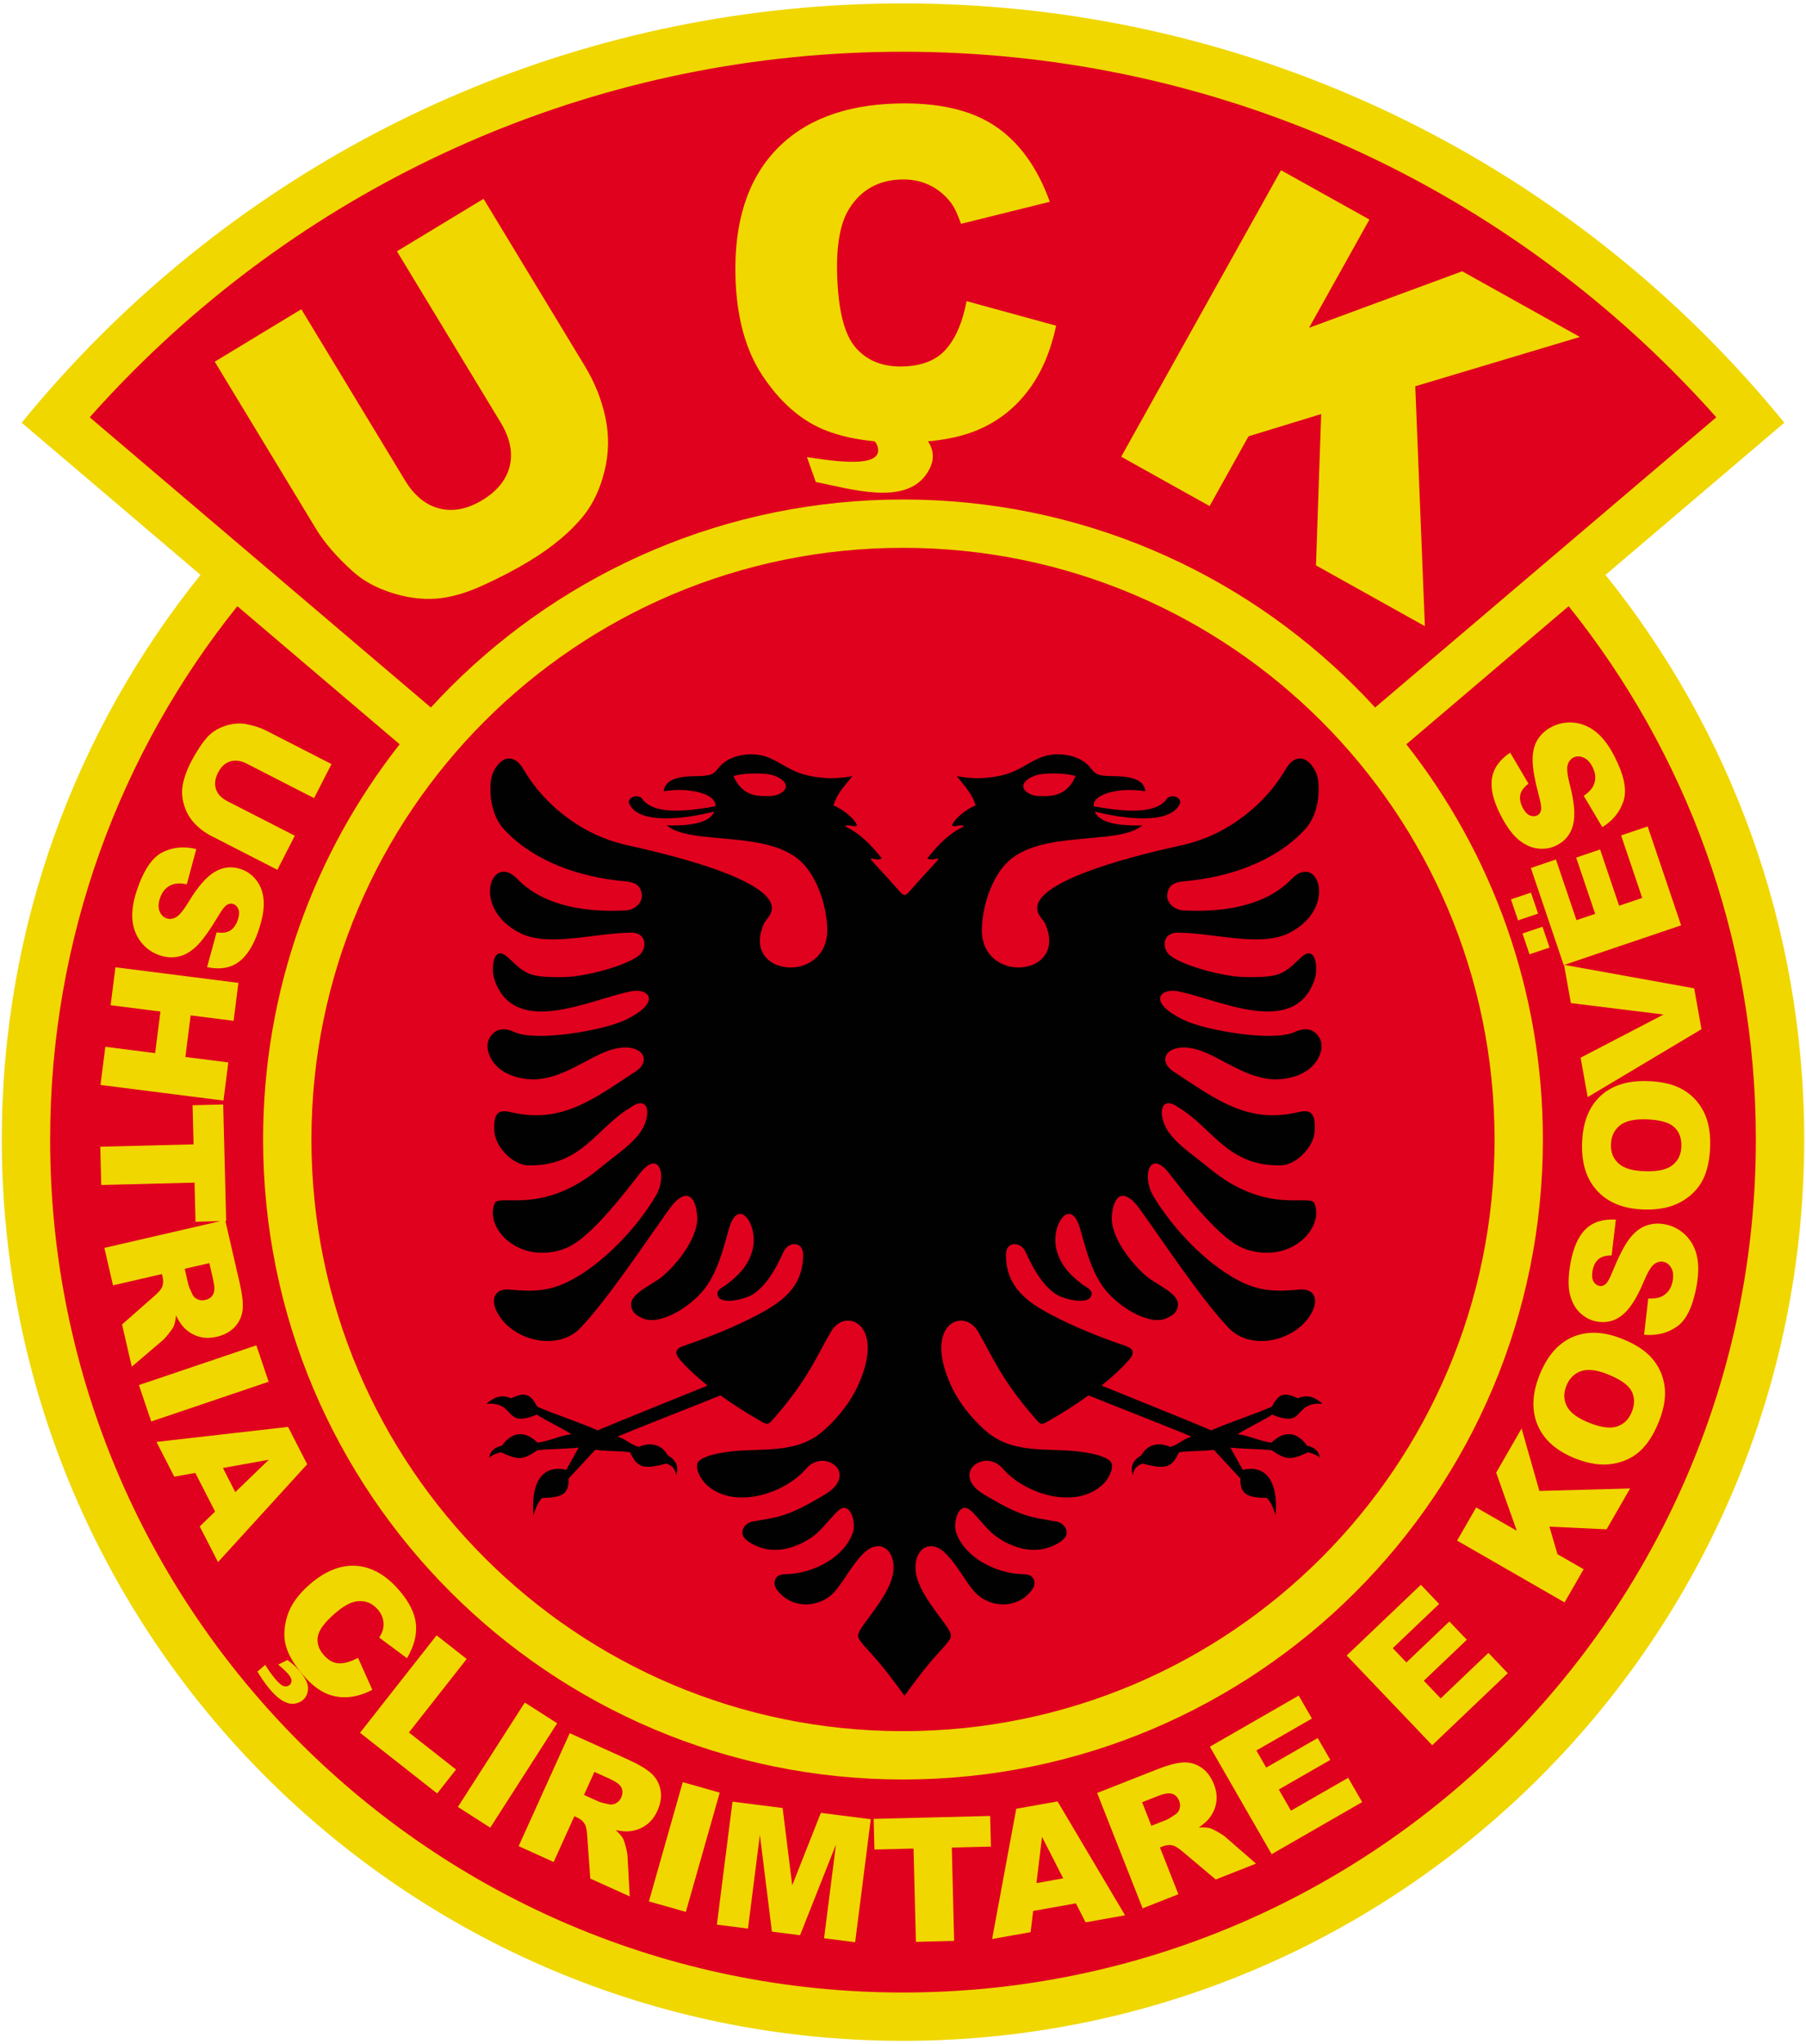
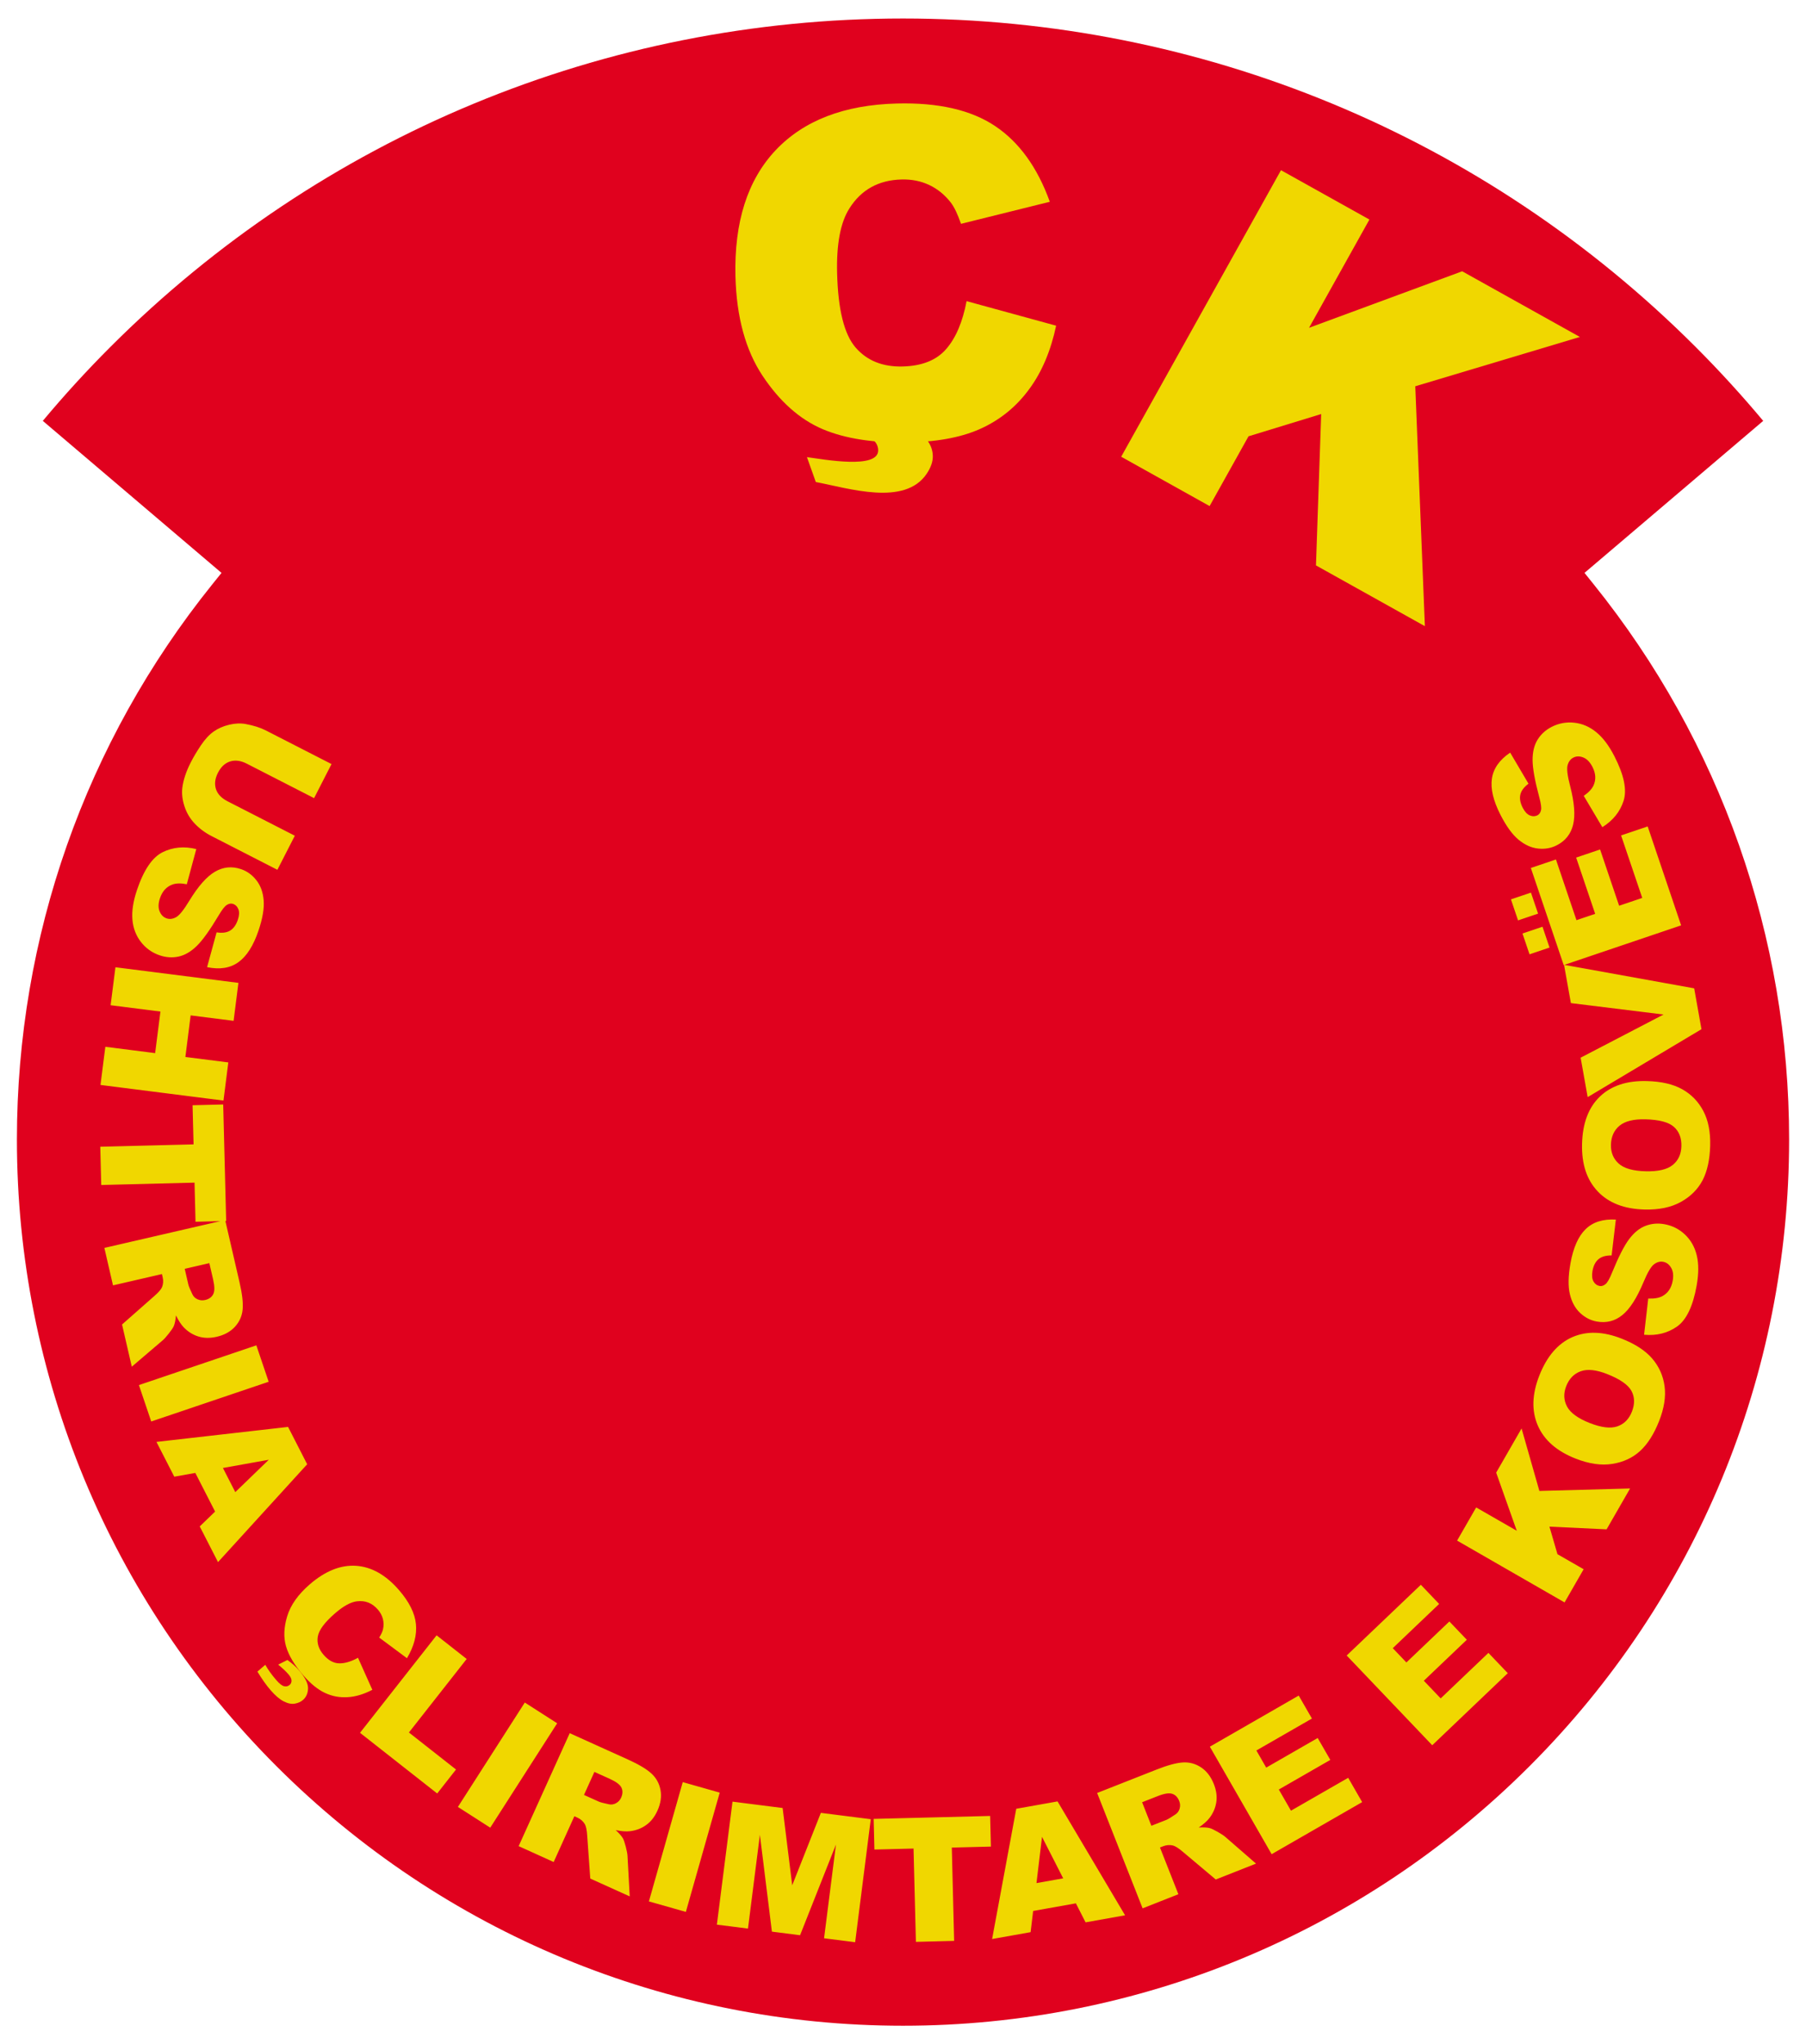
<svg xmlns="http://www.w3.org/2000/svg" version="1.1" id="Layer_1" x="0px" y="0px" width="250.5px" height="283.5px" viewBox="0 0 250.5 283.5" enable-background="new 0 0 250.5 283.5" xml:space="preserve">
  <g>
    <path fill-rule="evenodd" clip-rule="evenodd" fill="#E0011E" d="M244.564,58.367c-2.975-3.558-6.109-6.987-9.388-10.266   C205.926,18.851,166.623,2.566,125.25,2.566c-41.374,0-80.676,16.284-109.926,45.535c-3.281,3.278-6.414,6.705-9.387,10.266   c7.746,6.587,15.49,13.174,23.234,19.761l1.554,1.323l-1.279,1.588c-17.615,21.892-27.1,48.889-27.1,76.989   c0,32.711,12.873,63.781,35.998,86.906c23.125,23.124,54.197,35.999,86.907,35.999c32.708,0,63.78-12.875,86.905-35.999   c23.127-23.125,36.002-54.195,36.002-86.906c0-28.101-9.488-55.098-27.103-76.989l-1.278-1.591l1.553-1.32   C229.073,71.541,236.819,64.954,244.564,58.367" />
-     <path fill="#F0D700" d="M183.269,100.007c-14.847-14.847-35.362-24.033-58.019-24.033c-22.66,0-43.173,9.187-58.021,24.033   c-14.848,14.85-24.032,35.363-24.032,58.021c0,22.659,9.184,43.173,24.032,58.022c14.848,14.847,35.361,24.03,58.021,24.03   c22.656,0,43.172-9.184,58.019-24.03c14.85-14.85,24.033-35.363,24.033-58.022C207.302,135.37,198.118,114.856,183.269,100.007    M222.688,79.726c17.239,21.426,27.563,48.659,27.563,78.303c0,34.518-13.991,65.767-36.613,88.388   c-22.618,22.622-53.87,36.61-88.387,36.61c-34.518,0-65.768-13.988-88.388-36.61c-22.62-22.621-36.612-53.87-36.612-88.388   c0-29.644,10.321-56.877,27.564-78.303l-19.7-16.757l-2.664-2.265l0,0l-2.444-2.078c3.407-4.187,7.023-8.194,10.835-12.006   C42.354,18.108,81.743,0.474,125.25,0.474c43.507,0,82.895,17.635,111.409,46.146c3.809,3.812,7.427,7.819,10.834,12.006   l-2.446,2.078l-2.662,2.265L222.688,79.726z M195.064,103.218c11.865,15.094,18.94,34.124,18.94,54.811   c0,24.509-9.934,46.697-25.996,62.76c-16.062,16.063-38.251,25.995-62.759,25.995c-24.509,0-46.698-9.933-62.76-25.995   c-16.063-16.063-25.996-38.251-25.996-62.76c0-20.687,7.076-39.72,18.94-54.811L32.921,84.068   c-16.246,20.256-25.968,45.973-25.968,73.96c0,32.668,13.24,62.241,34.648,83.647c21.407,21.409,50.982,34.65,83.649,34.65   c32.668,0,62.241-13.241,83.649-34.65c21.406-21.406,34.646-50.979,34.646-83.647c0-27.987-9.719-53.704-25.968-73.96   L195.064,103.218z M125.25,69.271c24.508,0,46.697,9.936,62.759,25.998c0.929,0.929,1.84,1.879,2.726,2.851l22.516-19.149   l5.107-4.345l19.7-16.755c-1.982-2.231-4.03-4.402-6.139-6.511C204.62,24.062,166.907,7.176,125.25,7.176   c-41.657,0-79.371,16.886-106.669,44.185c-2.109,2.108-4.156,4.279-6.138,6.511l19.7,16.757l5.106,4.343L59.764,98.12   c0.888-0.969,1.796-1.922,2.726-2.851C78.552,79.207,100.741,69.271,125.25,69.271z" />
    <path fill="#F0D700" d="M222.252,114.716l-2.579-4.346c0.68-0.468,1.13-0.953,1.356-1.443c0.365-0.806,0.319-1.658-0.144-2.564   c-0.345-0.672-0.768-1.112-1.271-1.313c-0.506-0.203-0.966-0.198-1.381,0.016c-0.397,0.203-0.665,0.556-0.803,1.062   c-0.136,0.508-0.016,1.462,0.352,2.871c0.597,2.31,0.732,4.101,0.413,5.382c-0.314,1.285-1.069,2.233-2.267,2.848   c-0.783,0.4-1.641,0.551-2.574,0.453c-0.934-0.096-1.834-0.498-2.702-1.21c-0.868-0.713-1.708-1.865-2.523-3.457   c-1.002-1.955-1.401-3.631-1.195-5.03c0.201-1.398,1.047-2.602,2.533-3.61l2.542,4.311c-0.635,0.476-1.012,0.98-1.133,1.521   c-0.123,0.544-0.01,1.147,0.33,1.814c0.281,0.549,0.611,0.903,0.986,1.064c0.372,0.158,0.729,0.15,1.066-0.021   c0.239-0.126,0.4-0.35,0.48-0.674c0.091-0.322,0.008-0.943-0.244-1.867c-0.613-2.295-0.918-4.006-0.918-5.128   c-0.003-1.127,0.227-2.068,0.697-2.822c0.465-0.75,1.116-1.339,1.952-1.77c0.981-0.5,2.022-0.694,3.13-0.576   c1.106,0.121,2.123,0.554,3.049,1.312c0.929,0.755,1.77,1.869,2.526,3.351c1.334,2.602,1.756,4.66,1.266,6.175   C224.71,112.577,223.729,113.792,222.252,114.716 M210.561,127.641l-0.986-2.914l2.774-0.938l0.989,2.914L210.561,127.641z    M212.152,132.348l-0.976-2.888l2.775-0.938l0.976,2.888L212.152,132.348z M216.893,133.84l-4.557-13.468l3.48-1.178l2.848,8.418   l2.594-0.878l-2.639-7.802l3.321-1.125l2.639,7.803l3.208-1.085l-2.934-8.667l3.687-1.246l4.639,13.718L216.893,133.84z    M220.217,152.151l-0.977-5.468l11.503-5.987l-12.854-1.585l-0.949-5.307l18.05,3.261l1.012,5.666L220.217,152.151z    M228.255,162.435c1.731,0.045,2.987-0.247,3.76-0.873c0.774-0.63,1.175-1.5,1.202-2.612c0.03-1.14-0.319-2.038-1.044-2.68   c-0.728-0.648-2.048-0.993-3.973-1.044c-1.615-0.037-2.806,0.26-3.568,0.891c-0.762,0.64-1.157,1.515-1.188,2.635   c-0.024,1.071,0.332,1.947,1.074,2.614C225.256,162.037,226.504,162.392,228.255,162.435z M228.109,167.74   c-2.806-0.07-4.972-0.905-6.491-2.508c-1.527-1.605-2.252-3.802-2.179-6.595c0.07-2.861,0.896-5.047,2.466-6.557   c1.574-1.51,3.748-2.227,6.514-2.156c2.008,0.05,3.643,0.428,4.911,1.135c1.268,0.709,2.242,1.716,2.926,3.012   c0.685,1.298,1.002,2.898,0.954,4.806c-0.051,1.937-0.4,3.534-1.047,4.793c-0.654,1.25-1.655,2.259-3.012,3.014   C231.798,167.438,230.117,167.791,228.109,167.74z M228.041,185.104l0.576-5.02c0.823,0.035,1.478-0.075,1.955-0.329   c0.777-0.418,1.258-1.128,1.437-2.127c0.134-0.744,0.063-1.351-0.219-1.816c-0.276-0.468-0.646-0.742-1.109-0.825   c-0.436-0.078-0.863,0.043-1.278,0.362s-0.896,1.152-1.457,2.496c-0.923,2.201-1.899,3.711-2.928,4.536   c-1.027,0.833-2.204,1.13-3.528,0.894c-0.867-0.153-1.64-0.554-2.324-1.195s-1.155-1.507-1.417-2.599s-0.233-2.519,0.081-4.28   c0.388-2.161,1.082-3.736,2.093-4.728c1.007-0.991,2.405-1.437,4.202-1.338l-0.586,4.969c-0.793-0.008-1.399,0.169-1.822,0.523   c-0.425,0.359-0.702,0.908-0.835,1.643c-0.105,0.609-0.058,1.092,0.141,1.444c0.204,0.353,0.491,0.563,0.86,0.632   c0.27,0.048,0.531-0.038,0.793-0.247c0.267-0.198,0.576-0.744,0.934-1.633c0.9-2.199,1.693-3.744,2.372-4.64   c0.683-0.898,1.432-1.51,2.262-1.824c0.826-0.316,1.701-0.393,2.627-0.226c1.082,0.193,2.03,0.671,2.841,1.434   c0.808,0.765,1.356,1.726,1.636,2.891c0.281,1.16,0.276,2.557-0.018,4.197c-0.514,2.876-1.427,4.771-2.73,5.679   C231.295,184.887,229.775,185.262,228.041,185.104z M220.493,197.344c1.615,0.637,2.894,0.793,3.832,0.471   c0.943-0.324,1.62-1.004,2.028-2.041c0.417-1.062,0.397-2.025-0.061-2.875c-0.463-0.858-1.585-1.636-3.377-2.343   c-1.504-0.594-2.722-0.722-3.655-0.388c-0.937,0.337-1.605,1.021-2.019,2.065c-0.392,0.999-0.356,1.942,0.111,2.823   C217.816,195.939,218.868,196.702,220.493,197.344z M218.536,202.277c-2.612-1.028-4.355-2.556-5.236-4.584   c-0.88-2.03-0.808-4.343,0.217-6.941c1.049-2.662,2.573-4.434,4.566-5.312c2-0.878,4.287-0.808,6.858,0.209   c1.87,0.737,3.276,1.653,4.225,2.755c0.946,1.1,1.518,2.378,1.716,3.829c0.196,1.455-0.056,3.067-0.757,4.844   c-0.71,1.802-1.585,3.181-2.625,4.139c-1.044,0.954-2.329,1.558-3.864,1.799C222.108,203.262,220.405,203.015,218.536,202.277z    M202.106,213.655l2.645-4.6l5.633,3.235l-2.858-8.063l3.522-6.124l2.471,8.663l12.58-0.34l-3.258,5.666l-7.928-0.375l1.114,3.822   l3.631,2.085l-2.645,4.603L202.106,213.655z M186.791,229.589l10.288-9.81l2.536,2.659l-6.431,6.132l1.89,1.982l5.96-5.684   l2.421,2.536l-5.963,5.684l2.337,2.45l6.622-6.313l2.685,2.815l-10.479,9.994L186.791,229.589z M167.811,242.234l12.326-7.088   l1.831,3.186l-7.704,4.429l1.364,2.375l7.141-4.106l1.751,3.037l-7.144,4.108l1.688,2.934l7.934-4.559l1.939,3.371l-12.555,7.221   L167.811,242.234z M159.701,253.202l2.091-0.823c0.222-0.088,0.632-0.337,1.223-0.737c0.303-0.193,0.506-0.468,0.604-0.817   c0.101-0.354,0.083-0.704-0.056-1.054c-0.204-0.519-0.525-0.854-0.961-0.999c-0.438-0.151-1.107-0.046-2.011,0.312l-2.176,0.855   L159.701,253.202z M158.486,264.652l-6.308-15.997l8.237-3.245c1.527-0.604,2.745-0.934,3.655-0.989   c0.911-0.056,1.757,0.174,2.529,0.687c0.774,0.517,1.363,1.289,1.766,2.308c0.35,0.886,0.461,1.729,0.338,2.521   c-0.121,0.797-0.438,1.524-0.946,2.188c-0.319,0.42-0.817,0.86-1.484,1.316c0.667-0.033,1.17-0.008,1.515,0.083   c0.231,0.06,0.608,0.238,1.122,0.53c0.511,0.292,0.873,0.533,1.082,0.723l4.222,3.673l-5.583,2.204l-4.564-3.84   c-0.583-0.498-1.044-0.79-1.379-0.878c-0.455-0.105-0.91-0.067-1.36,0.108l-0.436,0.171l2.554,6.481L158.486,264.652z    M147.469,260.491l-2.937-5.755l-0.768,6.416L147.469,260.491z M149.229,263.958l-5.928,1.06l-0.352,2.938l-5.34,0.953l3.35-18.064   l5.727-1.021l9.366,15.793l-5.477,0.979L149.229,263.958z M121.18,252.248l16.157-0.407l0.107,4.247l-5.424,0.139l0.324,12.939   l-5.304,0.136l-0.327-12.942l-5.427,0.139L121.18,252.248z M101.601,249.855l6.953,0.883l1.33,10.716l3.974-10.041l6.922,0.878   l-2.167,17.059l-4.312-0.546l1.652-13.005l-4.98,12.582l-3.906-0.498l-1.668-13.426l-1.652,13.003l-4.313-0.546L101.601,249.855z    M94.7,247.148l5.129,1.457l-4.697,16.54l-5.128-1.454L94.7,247.148z M81.002,248.925l2.045,0.923   c0.22,0.101,0.683,0.222,1.381,0.368c0.35,0.083,0.686,0.037,1.006-0.139c0.325-0.174,0.565-0.431,0.719-0.775   c0.229-0.506,0.246-0.969,0.047-1.384c-0.198-0.42-0.74-0.825-1.625-1.225l-2.13-0.962L81.002,248.925z M71.939,256.027   l7.084-15.667l8.067,3.648c1.496,0.677,2.583,1.32,3.253,1.937c0.675,0.611,1.098,1.377,1.27,2.29   c0.171,0.918,0.026,1.877-0.424,2.873c-0.393,0.871-0.918,1.537-1.576,1.998c-0.654,0.471-1.396,0.747-2.227,0.848   c-0.525,0.063-1.188,0.013-1.981-0.148c0.489,0.455,0.824,0.833,0.999,1.145c0.117,0.207,0.251,0.602,0.4,1.176   c0.146,0.57,0.225,0.996,0.235,1.277l0.306,5.591l-5.471-2.473l-0.425-5.948c-0.048-0.768-0.158-1.301-0.33-1.603   c-0.242-0.4-0.583-0.7-1.026-0.898l-0.427-0.193l-2.869,6.348L71.939,256.027z M72.792,236.11l4.489,2.879L68,253.466l-4.487-2.878   L72.792,236.11z M60.558,226.789l4.173,3.28l-8.012,10.197l6.533,5.133l-2.61,3.324l-10.707-8.414L60.558,226.789z M38.584,230.854   l1.282-0.644c0.62,0.438,1.14,0.897,1.561,1.386c0.877,1.009,1.309,1.857,1.301,2.536c-0.013,0.685-0.25,1.23-0.717,1.633   c-0.285,0.247-0.654,0.413-1.104,0.496c-0.453,0.091-0.968-0.016-1.539-0.302c-0.575-0.292-1.185-0.811-1.831-1.556   c-0.583-0.674-1.198-1.537-1.832-2.581l1.088-0.943c0.418,0.72,0.926,1.424,1.526,2.116c0.44,0.508,0.806,0.795,1.096,0.855   c0.294,0.065,0.548,0.002,0.769-0.189c0.168-0.146,0.255-0.347,0.25-0.604c-0.005-0.254-0.143-0.536-0.416-0.853   C39.655,231.785,39.177,231.338,38.584,230.854z M49.656,229.906l1.989,4.44c-1.191,0.619-2.34,0.964-3.442,1.021   c-1.102,0.068-2.146-0.128-3.139-0.596c-0.988-0.463-1.988-1.273-2.998-2.438c-1.225-1.416-2.018-2.747-2.388-4   c-0.365-1.251-0.31-2.649,0.159-4.194c0.468-1.543,1.509-3.017,3.119-4.411c2.148-1.861,4.296-2.72,6.442-2.578   c2.146,0.148,4.125,1.268,5.939,3.361c1.418,1.635,2.206,3.21,2.355,4.72c0.147,1.51-0.264,3.09-1.245,4.732l-3.848-2.86   c0.285-0.463,0.46-0.843,0.523-1.138c0.11-0.49,0.107-0.971-0.01-1.437c-0.117-0.471-0.351-0.903-0.698-1.306   c-0.792-0.916-1.764-1.296-2.911-1.149c-0.859,0.105-1.872,0.659-3.03,1.663c-1.44,1.247-2.234,2.316-2.391,3.22   c-0.152,0.898,0.113,1.744,0.8,2.536c0.666,0.768,1.382,1.165,2.157,1.183C47.808,230.696,48.681,230.438,49.656,229.906z    M32.636,206.93l4.645-4.488l-6.36,1.14L32.636,206.93z M29.835,209.627l-2.744-5.359l-2.917,0.523l-2.472-4.825l18.255-2.078   l2.65,5.178l-12.367,13.571l-2.536-4.951L29.835,209.627z M35.556,186.575l1.709,5.05l-16.289,5.51l-1.708-5.05L35.556,186.575z    M25.622,175.963l0.504,2.187c0.054,0.233,0.238,0.677,0.546,1.32c0.146,0.327,0.386,0.566,0.721,0.715   c0.336,0.153,0.684,0.188,1.05,0.104c0.543-0.124,0.92-0.393,1.13-0.803c0.214-0.41,0.208-1.087-0.01-2.035l-0.526-2.277   L25.622,175.963z M14.477,173.062l16.754-3.867l1.991,8.628c0.37,1.598,0.516,2.853,0.433,3.762   c-0.077,0.908-0.432,1.708-1.052,2.397c-0.625,0.691-1.474,1.16-2.542,1.406c-0.93,0.214-1.779,0.199-2.545-0.04   c-0.77-0.239-1.441-0.659-2.024-1.261c-0.367-0.38-0.729-0.936-1.082-1.663c-0.065,0.664-0.164,1.16-0.307,1.487   c-0.093,0.219-0.325,0.563-0.691,1.028c-0.365,0.466-0.655,0.785-0.874,0.964l-4.259,3.634l-1.351-5.853l4.471-3.942   c0.583-0.506,0.938-0.916,1.074-1.233c0.171-0.436,0.203-0.891,0.093-1.361l-0.106-0.458l-6.786,1.568L14.477,173.062z    M30.959,153.17l0.41,16.158l-4.25,0.108l-0.137-5.428l-12.94,0.33l-0.135-5.307l12.941-0.327l-0.139-5.427L30.959,153.17z    M33.07,136.308l-0.669,5.264l-5.957-0.755l-0.732,5.767l5.957,0.755l-0.673,5.289l-17.058-2.166l0.672-5.292l6.909,0.881   l0.733-5.767l-6.91-0.878l0.669-5.264L33.07,136.308z M27.227,117.75l-1.317,4.881c-0.808-0.161-1.47-0.148-1.981,0.033   c-0.832,0.299-1.412,0.928-1.736,1.89c-0.243,0.717-0.264,1.328-0.057,1.829c0.205,0.503,0.53,0.827,0.974,0.979   c0.421,0.144,0.862,0.088,1.32-0.166s1.059-1.007,1.814-2.252c1.239-2.038,2.431-3.387,3.57-4.049   c1.141-0.669,2.346-0.79,3.622-0.359c0.834,0.282,1.54,0.793,2.119,1.53c0.583,0.736,0.921,1.663,1.015,2.779   c0.096,1.12-0.144,2.526-0.717,4.22c-0.704,2.083-1.627,3.535-2.774,4.365c-1.143,0.83-2.594,1.062-4.355,0.697l1.32-4.826   c0.782,0.126,1.41,0.043,1.879-0.246c0.476-0.292,0.83-0.793,1.069-1.502c0.197-0.584,0.223-1.069,0.077-1.449   c-0.146-0.378-0.4-0.629-0.756-0.75c-0.258-0.088-0.531-0.043-0.819,0.126c-0.295,0.155-0.682,0.651-1.168,1.474   c-1.218,2.041-2.23,3.45-3.036,4.235c-0.808,0.787-1.643,1.277-2.51,1.467c-0.862,0.188-1.74,0.133-2.629-0.169   c-1.044-0.353-1.909-0.966-2.596-1.842c-0.685-0.878-1.083-1.907-1.187-3.1c-0.105-1.19,0.108-2.571,0.642-4.149   c0.938-2.768,2.12-4.503,3.546-5.21C23.98,117.48,25.539,117.337,27.227,117.75z M40.893,115.9l-2.419,4.726l-9.117-4.67   c-0.902-0.46-1.684-1.042-2.341-1.733c-0.661-0.694-1.136-1.497-1.43-2.405c-0.293-0.911-0.392-1.756-0.3-2.541   c0.134-1.092,0.526-2.287,1.185-3.57c0.381-0.745,0.851-1.53,1.405-2.357c0.555-0.828,1.139-1.46,1.751-1.893   c0.612-0.433,1.328-0.75,2.148-0.946c0.821-0.198,1.58-0.231,2.28-0.105c1.122,0.207,2.059,0.504,2.81,0.889l9.117,4.667   l-2.418,4.725l-9.335-4.78c-0.833-0.428-1.604-0.528-2.306-0.31c-0.707,0.225-1.271,0.745-1.689,1.565   c-0.415,0.808-0.509,1.563-0.283,2.265c0.223,0.694,0.76,1.26,1.607,1.695L40.893,115.9z" />
    <polygon fill="#F0D700" points="177.679,23.604 189.944,30.447 181.57,45.46 202.811,37.622 219.137,46.73 196.305,53.569    197.636,86.838 182.531,78.412 183.254,57.421 173.175,60.508 167.777,70.183 155.513,63.341  " />
    <path fill="#F0D700" d="M114.097,59.157c1.979-0.431,3.833-0.664,5.577-0.699c3.613-0.073,6.128,0.367,7.533,1.315   c1.406,0.956,2.136,2.099,2.177,3.424c0.027,0.813-0.272,1.648-0.86,2.521c-3.047,4.501-10.735,2.013-15.367,1.13l-1.23-3.452   c2.347,0.31,9.966,1.733,9.881-0.983C121.724,59.729,116.523,59.655,114.097,59.157" />
    <path fill="#F0D700" d="M134.07,41.764l12.42,3.404c-0.74,3.472-1.968,6.398-3.701,8.751c-1.719,2.362-3.878,4.166-6.494,5.406   c-2.606,1.243-5.948,1.92-10.023,2.023c-4.957,0.126-9.009-0.493-12.19-1.842c-3.17-1.361-5.933-3.824-8.3-7.377   s-3.628-8.162-3.771-13.795c-0.19-7.519,1.666-13.351,5.565-17.494c3.911-4.137,9.524-6.303,16.852-6.486   c5.729-0.146,10.268,0.896,13.606,3.132c3.331,2.234,5.867,5.732,7.578,10.497l-12.318,3.058c-0.47-1.366-0.951-2.36-1.441-2.984   c-0.822-1.049-1.807-1.852-2.954-2.396c-1.157-0.551-2.438-0.805-3.844-0.77c-3.198,0.08-5.612,1.424-7.243,4.018   c-1.233,1.928-1.803,4.93-1.7,8.985c0.127,5.039,0.975,8.461,2.559,10.298c1.581,1.824,3.755,2.702,6.529,2.632   c2.689-0.068,4.702-0.871,6.041-2.421C132.581,46.866,133.52,44.647,134.07,41.764" />
-     <path fill="#F0D700" d="M55.057,34.848l12.013-7.276l14.043,23.183c1.388,2.292,2.344,4.685,2.862,7.155   c0.525,2.48,0.483,4.946-0.121,7.404c-0.604,2.458-1.559,4.499-2.855,6.14c-1.816,2.276-4.362,4.413-7.631,6.393   c-1.893,1.147-4.042,2.265-6.438,3.356s-4.589,1.703-6.57,1.827c-1.981,0.123-4.033-0.159-6.153-0.855   c-2.129-0.692-3.886-1.671-5.28-2.932c-2.241-2.022-3.941-3.99-5.099-5.902L29.783,50.16l12.013-7.276l14.378,23.733   c1.284,2.118,2.877,3.422,4.764,3.899c1.902,0.48,3.895,0.091,5.979-1.17c2.056-1.245,3.321-2.817,3.784-4.71   c0.462-1.874,0.04-3.899-1.266-6.056L55.057,34.848z" />
-     <path fill-rule="evenodd" clip-rule="evenodd" fill="#010101" d="M101.748,107.615c1.25-0.369,3.267-0.415,4.66-0.269   c1.731,0.184,3.847,1.638,1.667,2.77c-0.726,0.38-1.891,0.287-2.516,0.27C102.992,110.305,102.037,108.343,101.748,107.615    M149.185,107.615c-1.251-0.369-3.266-0.415-4.66-0.269c-1.73,0.184-3.847,1.638-1.668,2.77c0.728,0.38,1.893,0.287,2.519,0.27   C147.941,110.305,148.896,108.343,149.185,107.615z M94.359,188.623c-0.864-0.986-0.722-1.58,0.517-1.995   c3.108-1.044,7.022-2.579,10.348-4.355c3.331-1.781,6.078-3.807,6.173-8.054c0.017-0.734-0.142-1.486-0.985-1.655   c-0.761-0.15-1.435,0.402-1.72,1.021c-0.952,2.091-2.312,4.728-4.369,5.983c-0.899,0.551-4.246,1.477-4.754,0.153   c-0.314-0.825,0.653-1.167,1.199-1.577c1.636-1.23,3.061-2.632,3.614-4.828c0.861-3.417-1.939-7.453-3.242-3.007   c-0.824,2.817-1.637,6.549-3.93,9.04c-2.281,2.48-5.898,4.31-7.865,3.553c-0.884-0.343-1.683-0.788-1.8-1.85   c-0.188-1.69,2.877-2.803,4.349-4.049c2.195-1.861,5.07-5.575,4.808-8.421c-0.326-3.532-2.063-3.414-3.81-0.986   c-3.228,4.483-8.601,12.61-12.385,16.563c-3.212,3.354-9.54,1.746-11.569-2.204c-0.96-1.869-0.245-3.304,1.761-3.112   c3.383,0.322,5.641,0.209,8.475-1.283c4.553-2.393,9.19-7.297,11.822-11.772c1.552-2.637,0.487-6.542-2.241-3.06   c-2.286,2.924-6.445,8.384-9.689,10.104c-1.772,0.938-4.27,1.185-6.257,0.538c-3.378-1.102-5.236-4.31-4.143-6.592   c0.916-1.14,6.716,1.655,14.439-4.7c2.505-2.061,5.117-3.711,6.136-5.771c1.121-2.267,0.484-4.391-1.831-2.688   c-4.694,2.804-6.754,8.197-14.232,7.994c-2.112-0.116-4.393-2.526-4.593-4.572c-0.273-3.32,1.022-3.082,2.546-2.745   c6.798,1.508,11.187-1.866,16.737-5.51c3.038-1.741,0.957-4.689-3.625-3.024c-2.869,1.045-6.44,3.923-10.238,3.928   c-1.974,0.005-4.75-0.712-5.917-2.916c-0.57-1.079-0.723-2.239,0.091-3.23c0.896-1.087,2.116-0.911,3.214-0.407   c3.012,1.376,12.253-0.247,15.187-1.62c5.578-2.612,3.256-4.703,0.661-3.971c-5.413,1.087-15.731,6.351-18.593-1.507   c-0.23-0.634-0.318-1.271-0.279-1.928c0.068-1.183,0.386-1.718,0.791-1.861c1.174-0.415,2.378,2.44,4.942,3.001   c1.242,0.27,2.869,0.292,4.422,0.239c2.67-0.088,8.2-1.481,10.098-2.979c1.144-0.903,1.271-3.455-1.583-3.15   c-4.677,0.088-11.033,1.995-14.915,0.033c-6.842-3.457-3.99-11.239-0.388-7.521c3.869,3.99,9.934,4.632,15.003,4.391   c1.345-0.063,2.419-1.11,2.284-2.215c-0.172-1.419-1.14-1.724-2.385-1.834c-6.05-0.536-12.491-2.634-16.724-7.195   c-1.482-1.598-2.058-4.127-1.852-6.51c0.079-0.913,0.396-1.703,0.942-2.385c1.119-1.406,2.549-1.235,3.57,0.508   c1.906,3.249,4.471,5.785,7.576,7.763c2.179,1.386,4.529,2.312,7.034,2.863c3.682,0.813,22.199,4.886,19.636,9.578   c-0.463,0.848-0.828,0.768-1.243,2.345c-1.684,6.398,9.232,6.987,9.162-0.249c-0.031-3.152-1.317-7.128-3.468-9.284   c-4.667-4.675-15.413-2.314-18.786-5.181c4.898,0.129,6.207-0.963,6.582-1.927c-2.649,0.712-10.41,2.191-11.807-1.127   c-0.277-0.894,1.423-1.465,1.95-0.461c1.483,1.797,5.153,1.759,10.008,0.86l0.008-0.093c0.112-1.603-3.574-2.589-7.174-1.987   c0.225-1.779,2.254-2.089,4.699-2.102c2.762-0.015,2.29-0.731,3.517-1.759c1.101-0.918,2.638-1.295,4.11-1.263   c2.925,0.058,4.257,1.985,7.136,2.793c3.599,1.012,6.656,0.204,6.711,0.239c-1.278,1.595-2.103,2.399-2.627,4.063   c1.163,0.391,3.123,1.953,3.271,2.798c-0.4,0.277-1.208-0.289-1.641,0.106c2.033,0.943,3.623,2.578,5.081,4.431   c-0.931,0.601-2.599-0.964-0.529,1.258c1.026,1.102,2.03,2.224,3.029,3.352c0.227,0.251,0.428,0.45,0.656,0.468   c0.229-0.018,0.431-0.217,0.657-0.468c0.998-1.128,2.005-2.25,3.029-3.352c2.07-2.222,0.402-0.657-0.531-1.258   c1.462-1.853,3.05-3.487,5.082-4.431c-0.433-0.396-1.24,0.171-1.641-0.106c0.148-0.845,2.109-2.407,3.271-2.798   c-0.526-1.663-1.349-2.468-2.627-4.063c0.056-0.035,3.112,0.772,6.713-0.239c2.878-0.808,4.209-2.735,7.136-2.793   c1.472-0.032,3.006,0.345,4.108,1.263c1.226,1.027,0.757,1.744,3.518,1.759c2.442,0.013,4.473,0.322,4.699,2.102   c-3.603-0.602-7.289,0.385-7.176,1.987l0.008,0.093c4.856,0.898,8.527,0.937,10.009-0.86c0.526-1.004,2.227-0.433,1.95,0.461   c-1.396,3.318-9.156,1.839-11.806,1.127c0.373,0.964,1.681,2.056,6.58,1.927c-3.372,2.866-14.118,0.506-18.785,5.181   c-2.153,2.156-3.437,6.132-3.467,9.284c-0.073,7.236,10.844,6.647,9.161,0.249c-0.416-1.577-0.78-1.497-1.243-2.345   c-2.562-4.692,15.954-8.766,19.635-9.578c2.506-0.552,4.856-1.478,7.035-2.863c3.104-1.978,5.671-4.514,7.575-7.763   c1.021-1.743,2.451-1.914,3.573-0.508c0.543,0.682,0.86,1.472,0.938,2.385c0.206,2.383-0.367,4.912-1.85,6.51   c-4.234,4.562-10.676,6.659-16.727,7.195c-1.245,0.11-2.211,0.415-2.385,1.834c-0.136,1.104,0.938,2.151,2.284,2.215   c5.07,0.241,11.134-0.4,15.003-4.391c3.604-3.719,6.454,4.063-0.388,7.521c-3.882,1.962-10.237,0.055-14.914-0.033   c-2.854-0.305-2.73,2.247-1.586,3.15c1.9,1.497,7.431,2.891,10.1,2.979c1.553,0.053,3.181,0.03,4.423-0.239   c2.562-0.561,3.767-3.416,4.939-3.001c0.407,0.144,0.725,0.679,0.792,1.861c0.041,0.657-0.048,1.294-0.279,1.928   c-2.86,7.857-13.181,2.594-18.593,1.507c-2.594-0.732-4.916,1.358,0.661,3.971c2.932,1.373,12.173,2.996,15.188,1.62   c1.099-0.504,2.316-0.68,3.213,0.407c0.814,0.991,0.661,2.151,0.09,3.23c-1.165,2.204-3.942,2.921-5.915,2.916   c-3.799-0.005-7.372-2.883-10.24-3.928c-4.581-1.665-6.662,1.283-3.625,3.024c5.55,3.644,9.94,7.018,16.736,5.51   c1.524-0.337,2.82-0.575,2.546,2.745c-0.198,2.046-2.48,4.456-4.592,4.572c-7.478,0.203-9.538-5.19-14.232-7.994   c-2.313-1.703-2.949,0.421-1.829,2.688c1.019,2.061,3.63,3.711,6.136,5.771c7.722,6.355,13.521,3.561,14.438,4.7   c1.095,2.282-0.763,5.49-4.142,6.592c-1.987,0.646-4.483,0.4-6.257-0.538c-3.246-1.721-7.402-7.181-9.689-10.104   c-2.728-3.482-3.792,0.423-2.242,3.06c2.632,4.476,7.269,9.38,11.823,11.772c2.833,1.492,5.092,1.605,8.474,1.283   c2.008-0.191,2.723,1.243,1.764,3.112c-2.03,3.95-8.358,5.558-11.571,2.204c-3.781-3.953-9.155-12.08-12.384-16.563   c-1.746-2.428-3.484-2.546-3.809,0.986c-0.262,2.846,2.611,6.56,4.808,8.421c1.472,1.246,4.536,2.358,4.351,4.049   c-0.121,1.062-0.916,1.507-1.802,1.85c-1.965,0.757-5.583-1.072-7.865-3.553c-2.292-2.491-3.104-6.223-3.93-9.04   c-1.304-4.446-4.104-0.41-3.241,3.007c0.554,2.196,1.978,3.598,3.613,4.828c0.549,0.41,1.515,0.752,1.2,1.577   c-0.508,1.323-3.854,0.397-4.755-0.153c-2.056-1.256-3.417-3.893-4.371-5.983c-0.281-0.619-0.956-1.172-1.718-1.021   c-0.843,0.169-1.002,0.921-0.984,1.655c0.096,4.247,2.841,6.272,6.172,8.054c3.326,1.776,7.239,3.312,10.349,4.355   c1.238,0.415,1.382,1.009,0.519,1.995c-1.047,1.198-2.365,2.396-3.789,3.53c4.803,1.965,12.361,4.975,15.247,6.215   c1.786-0.858,6.617-2.458,8.405-3.313c1.042-2.104,2.014-1.848,3.621-1.133c1.349-0.611,2.37-0.128,3.382,0.753   c-2.964-0.217-2.866,1.652-4.265,2.018c-0.554,0.146-1.473,0.022-2.713-0.514c-1.052,0.732-3.738,1.99-4.788,2.723   c1.936,0.27,2.763,0.896,4.697,1.165c1.824-1.789,3.596-1.457,4.927,0.425c1.203,0.252,1.653,0.889,1.781,1.691   c-0.397-0.375-0.943-0.642-1.665-0.771c-2.526,1.192-3.08,0.994-5.04-0.287c-2.005-0.216-3.703-0.153-5.709-0.369l1.711,3.082   c3.074-0.71,4.946,1.351,4.564,6.298c-0.225-0.725-0.632-1.888-1.229-2.405c-2.516-0.019-3.766-0.413-3.65-2.675l-3.698-3.993   c-1.382,0.206-3.455,0.136-4.833,0.342c-1.007,2.185-1.835,2.413-5.063,1.561c-1.029,0.397-1.23,0.953-1.316,1.628   c-0.359-1.021-0.186-2.006,1.16-2.772c0.692-1.318,2.164-1.968,4.019-1.158c1.247-0.372,1.703-1.063,2.948-1.437   c-2.848-1.195-9.455-3.759-14.291-5.711c-1.693,1.223-3.437,2.33-4.974,3.215c-1.669,0.964-1.495,1.055-2.617-0.238   c-4.579-5.273-5.781-8.486-7.591-11.562c-1.895-3.845-7.938-1.492-3.85,7.299c1.395,2.997,3.741,5.393,5.224,6.574   c4.063,3.148,9.131,1.736,14.074,2.748c0.745,0.153,2.728,0.596,2.949,1.449c0.241,0.926-0.584,2.227-1.152,2.785   c-3.744,3.684-10.862,1.454-13.929-2.091c-1.465-1.693-3.5-1.197-4.292-0.164c-0.768,1.007-0.348,2.507,1.534,3.642   c5.312,3.213,6.491,3.17,9.846,3.789c0.677,0.012,1.622,0.478,1.746,1.497c0.12,1.051-1.641,1.866-2.514,2.163   c-2.587,0.881-5.503-0.171-7.506-1.724c-1.049-0.813-2.216-2.397-3.188-3.32c-1.729-1.639-2.586,1.512-2.141,2.888   c1.099,3.404,5.429,5.784,9.313,5.843c0.632,0.007,1.329,0.144,1.535,0.913c0.196,0.72-0.262,1.248-0.702,1.729   c-1.748,1.915-4.818,2.083-6.984,0.367c-1.487-1.175-2.725-4.035-4.645-5.918c-2.176-2.131-4.426-0.5-4.113,2.504   c0.292,2.854,3.563,6.429,4.485,7.943c0.517,0.84,0.557,1.129,0.033,1.821c-0.516,0.685-1.583,1.771-2.415,2.763   c-1.87,2.227-3.641,4.742-3.651,4.742c-0.01,0-1.781-2.516-3.65-4.742c-0.833-0.991-1.901-2.078-2.417-2.763   c-0.522-0.692-0.483-0.981,0.034-1.821c0.923-1.515,4.194-5.09,4.486-7.943c0.312-3.004-1.937-4.635-4.112-2.504   c-1.921,1.883-3.159,4.743-4.645,5.918c-2.167,1.716-5.238,1.548-6.987-0.367c-0.439-0.48-0.897-1.009-0.702-1.729   c0.208-0.77,0.906-0.906,1.536-0.913c3.883-0.059,8.215-2.438,9.314-5.843c0.445-1.376-0.412-4.526-2.14-2.888   c-0.972,0.923-2.139,2.508-3.188,3.32c-2.005,1.553-4.918,2.604-7.507,1.724c-0.873-0.297-2.634-1.112-2.514-2.163   c0.125-1.02,1.072-1.485,1.746-1.497c3.356-0.619,4.537-0.576,9.846-3.789c1.882-1.135,2.302-2.635,1.535-3.642   c-0.793-1.033-2.828-1.529-4.292,0.164c-3.067,3.545-10.186,5.774-13.929,2.091c-0.568-0.559-1.393-1.859-1.152-2.785   c0.222-0.854,2.204-1.296,2.949-1.449c4.944-1.012,10.011,0.4,14.075-2.748c1.482-1.182,3.83-3.577,5.223-6.574   c4.088-8.791-1.956-11.144-3.848-7.299c-1.809,3.075-3.013,6.288-7.592,11.562c-1.121,1.293-0.948,1.202-2.618,0.238   c-1.537-0.885-3.278-1.992-4.973-3.215c-4.837,1.952-11.443,4.516-14.292,5.711c1.248,0.373,1.701,1.064,2.95,1.437   c1.854-0.81,3.326-0.16,4.017,1.158c1.346,0.767,1.521,1.751,1.161,2.772c-0.085-0.675-0.287-1.23-1.316-1.628   c-3.227,0.853-4.055,0.624-5.061-1.561c-1.381-0.206-3.453-0.136-4.834-0.342l-3.698,3.993c0.116,2.262-1.136,2.656-3.651,2.675   c-0.595,0.518-1.005,1.681-1.228,2.405c-0.381-4.947,1.491-7.008,4.565-6.298l1.711-3.082c-2.005,0.216-3.705,0.153-5.71,0.369   c-1.96,1.281-2.514,1.479-5.039,0.287c-0.723,0.129-1.269,0.396-1.667,0.771c0.126-0.803,0.579-1.439,1.783-1.691   c1.33-1.882,3.103-2.214,4.926-0.425c1.934-0.27,2.762-0.896,4.698-1.165c-1.052-0.732-3.736-1.99-4.788-2.723   c-1.244,0.536-2.16,0.659-2.713,0.514c-1.398-0.365-1.301-2.234-4.265-2.018c1.011-0.881,2.031-1.364,3.381-0.753   c1.609-0.715,2.578-0.971,3.623,1.133c1.784,0.855,6.618,2.455,8.402,3.313c2.886-1.24,10.444-4.25,15.247-6.215   C96.722,191.019,95.405,189.821,94.359,188.623z" />
  </g>
</svg>